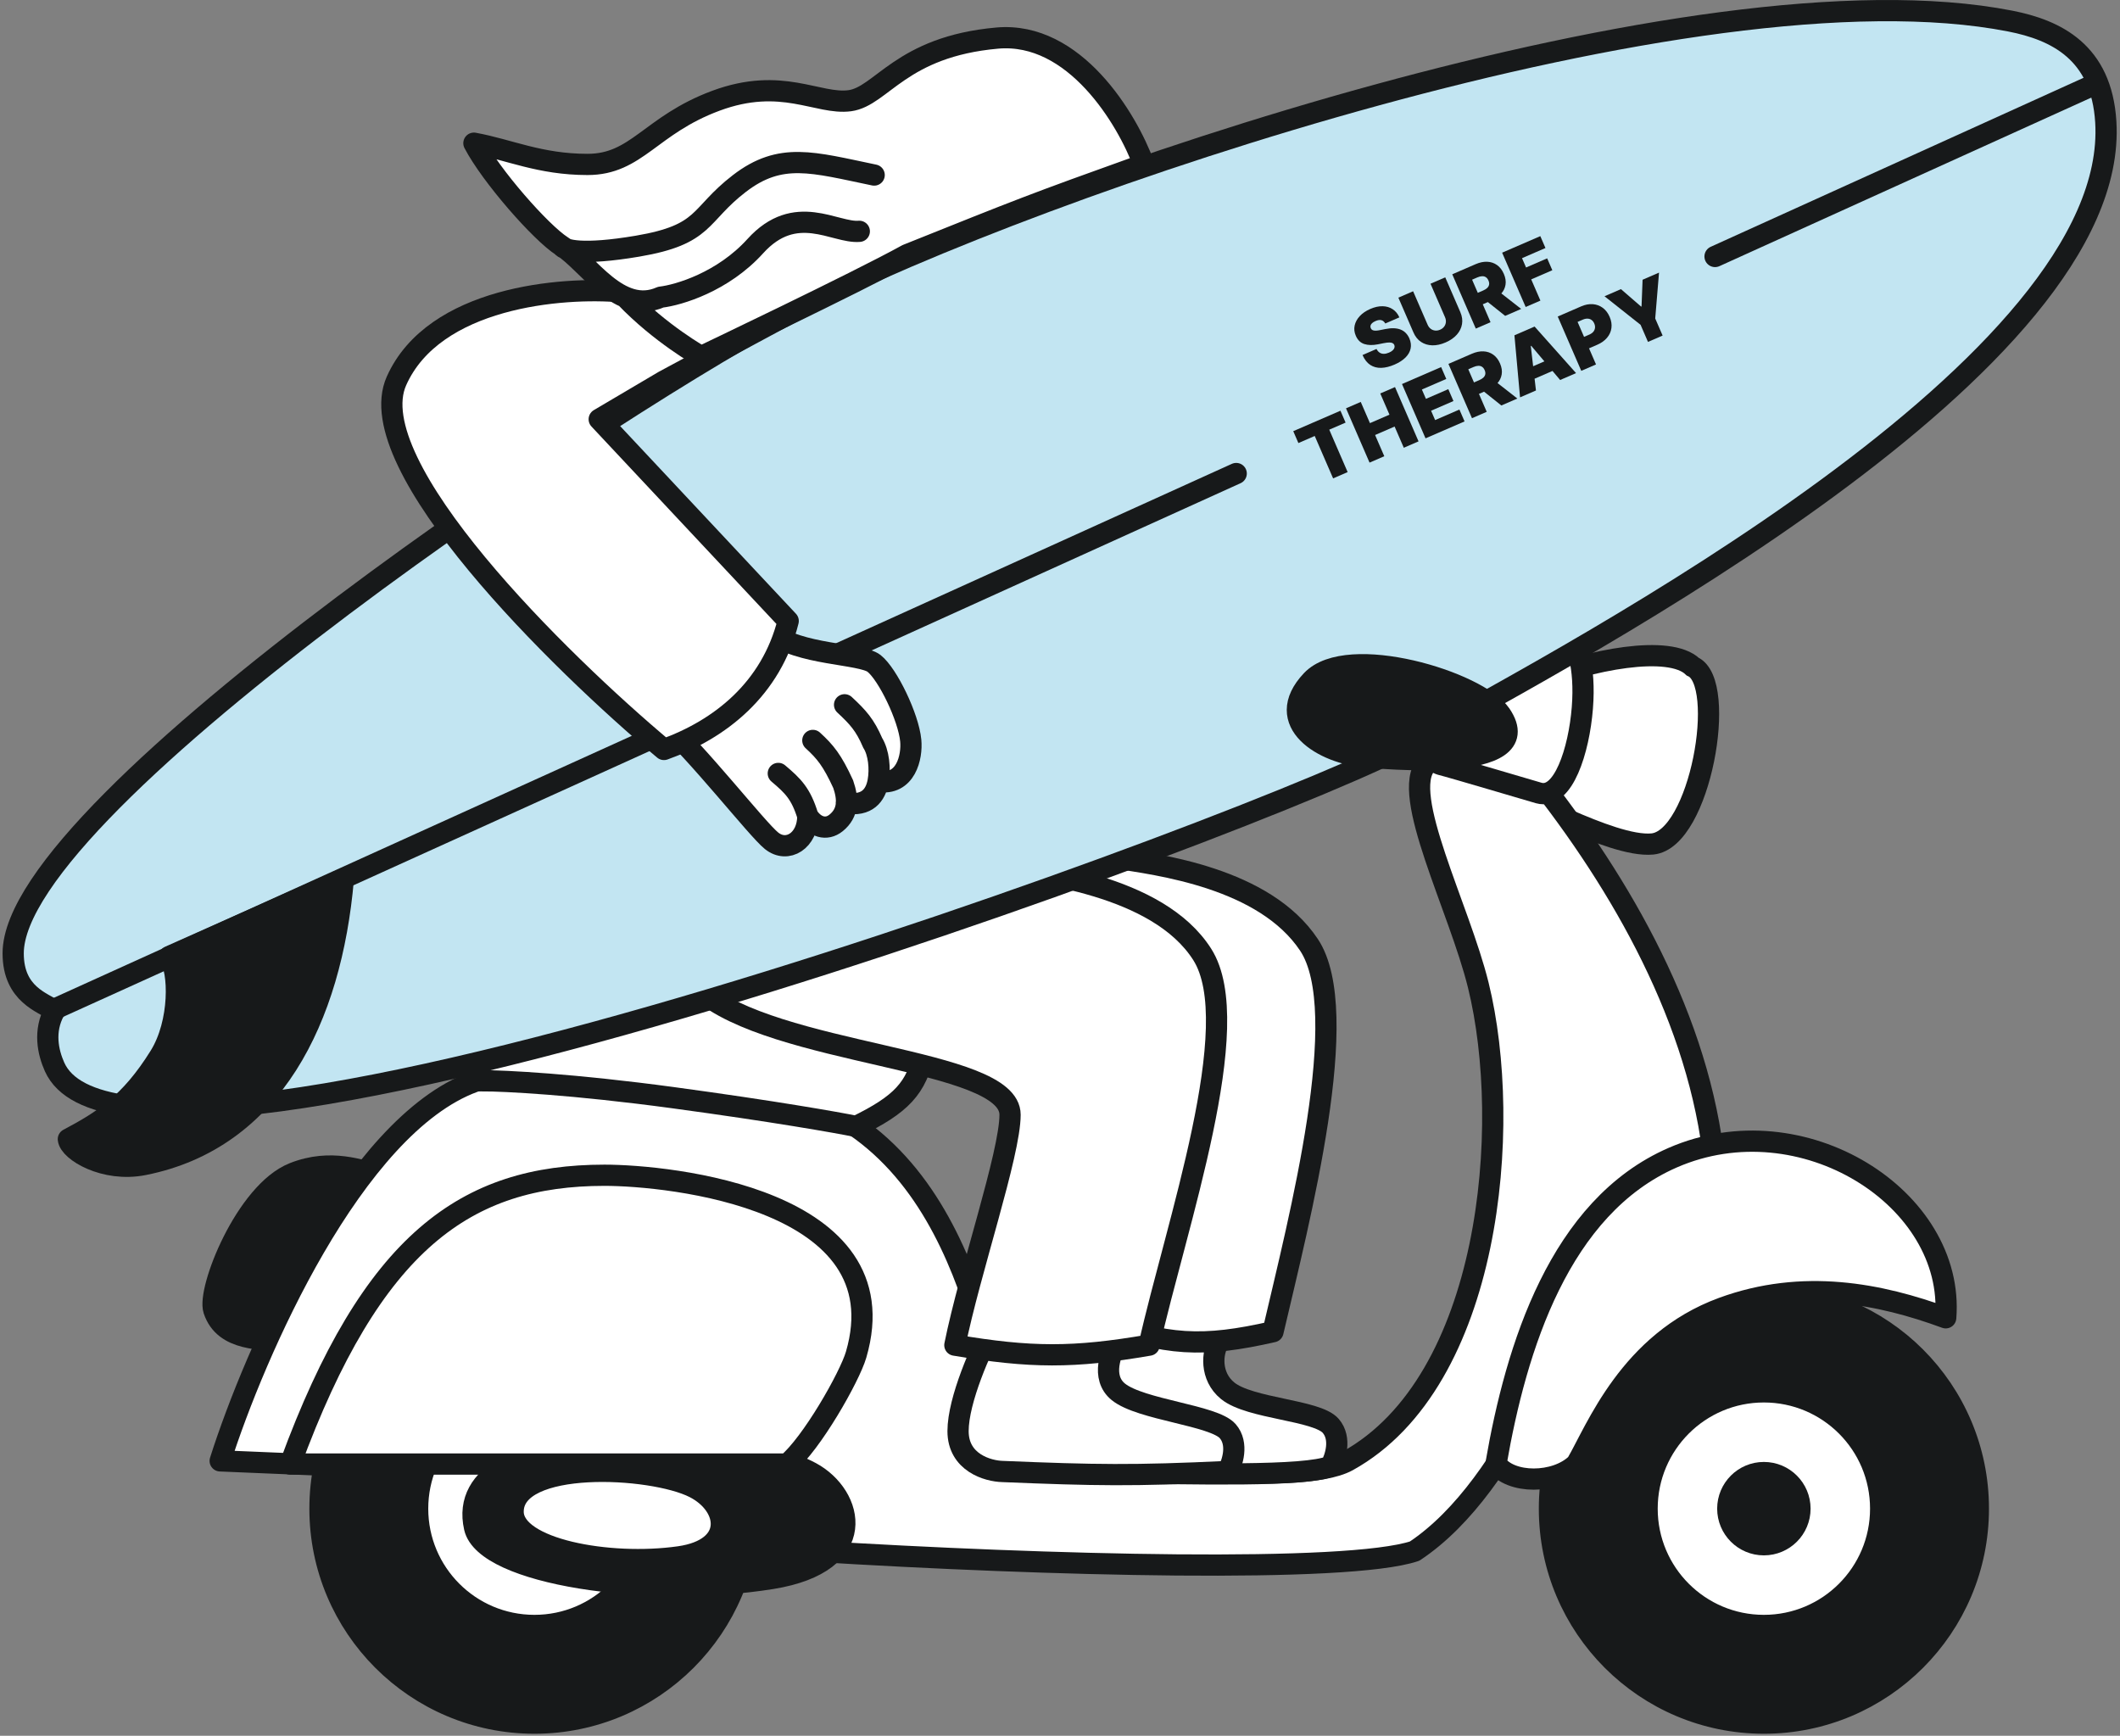
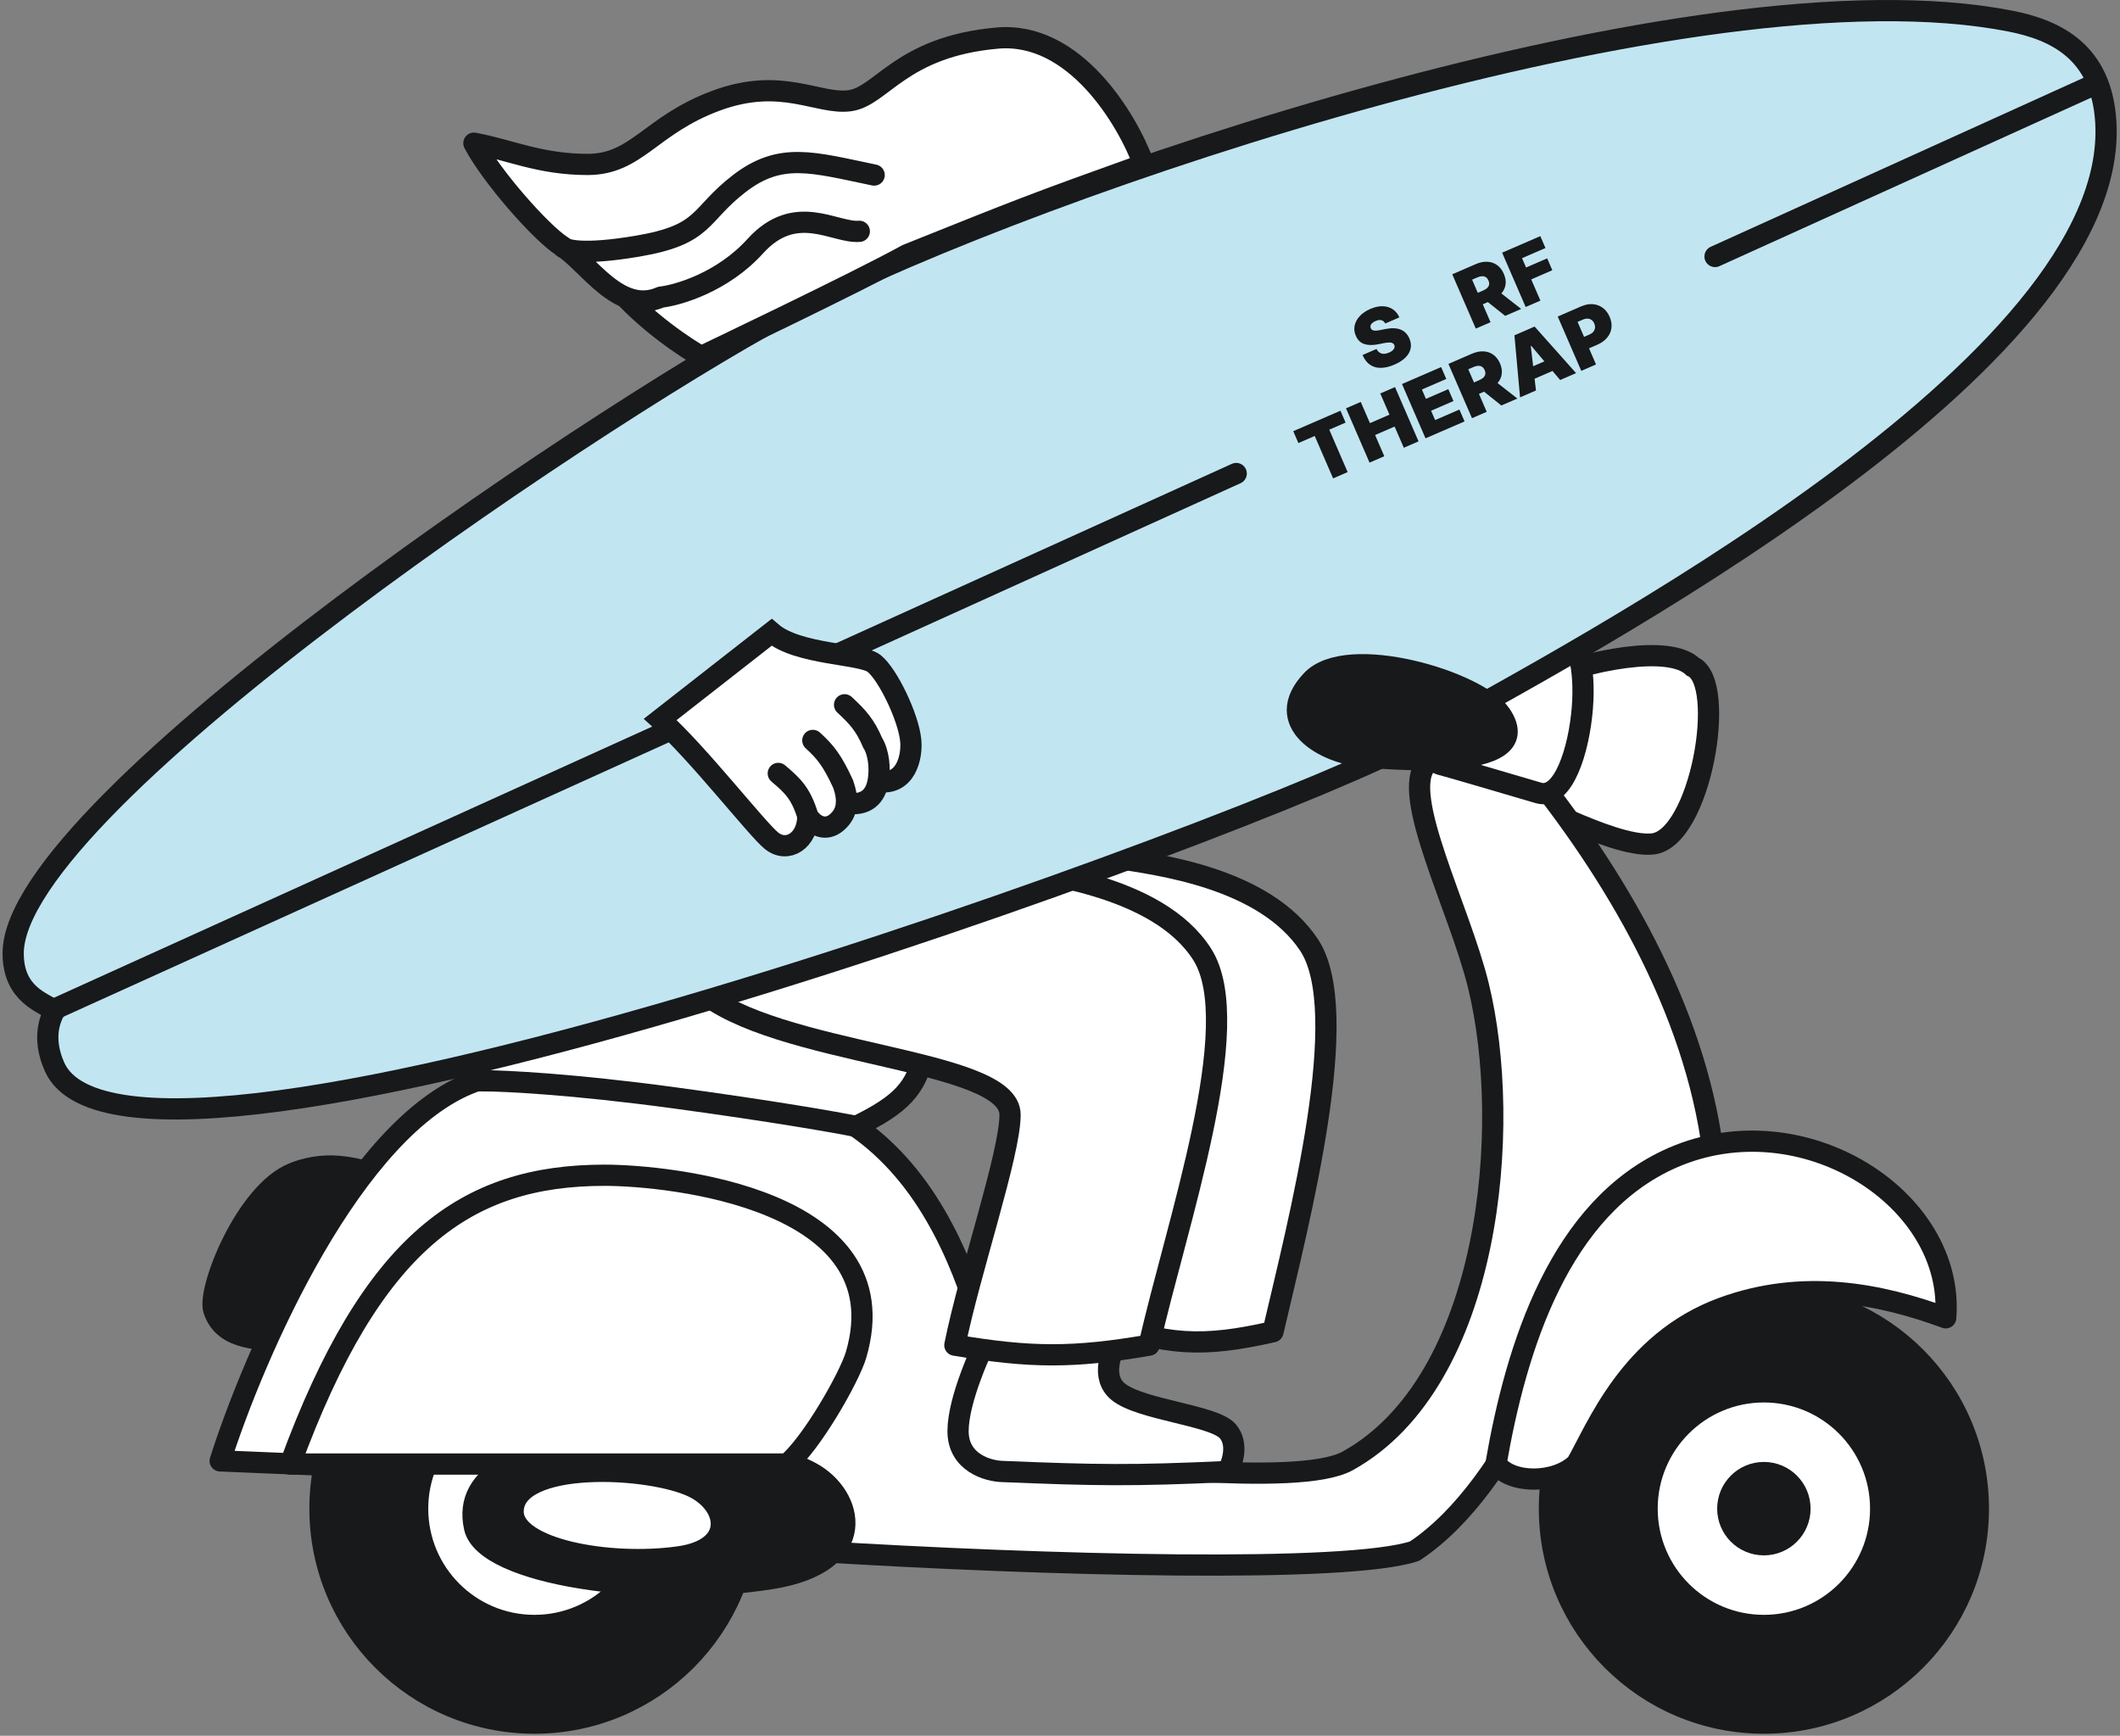
<svg xmlns="http://www.w3.org/2000/svg" width="695" height="569" viewBox="0 0 695 569" fill="none">
  <rect x="0" y="0" width="695" height="569" fill="#808080" stroke="none" />
  <g clip-path="url(#clip0_920_1354)">
    <path d="M541.71 276.657C527.896 278.002 496.307 258.906 495.766 262.038L502.379 223.751C521.37 216.107 547.279 211.221 554.936 218.531C566.422 223.751 557.373 275.131 541.71 276.657Z" fill="white" stroke="#17191A" stroke-width="6.958" />
    <path d="M70.094 429.456C73.574 439.897 85.989 438.737 94.11 439.897L122.999 384.556C118.591 384.092 108.729 379.544 96.199 384.556C80.536 390.821 67.89 422.843 70.094 429.456Z" fill="#17191A" stroke="#17191A" stroke-width="6.958" />
    <path d="M155.367 354.621C115.827 369.101 83.435 443.493 72.181 478.878L254.911 486.536L266.397 508.464C343.473 513.228 441.819 515.773 463.746 508.464C496.812 486.536 515.468 428.967 521.872 415.88C528.276 402.793 550.994 384.671 561.551 377.246C555.476 330.382 529.181 286.055 500.293 250.553C493.564 250.436 474.536 242.756 467.575 250.553C458.874 260.298 478.365 297.541 484.63 322.949C496.019 369.136 488.848 452.862 441.819 478.878C425.46 487.928 358.633 478.878 337.749 478.878C325.061 478.878 328.004 399.174 277.883 367.5C269.703 362.33 204.791 336.522 155.367 354.621Z" fill="white" stroke="#17191A" stroke-width="6.958" stroke-linejoin="round" />
    <path d="M175.207 564.85C214.037 564.85 245.515 533.372 245.515 494.542C245.515 455.712 214.037 424.234 175.207 424.234C136.377 424.234 104.899 455.712 104.899 494.542C104.899 533.372 136.377 564.85 175.207 564.85Z" fill="#17191A" stroke="#17191A" stroke-width="6.958" />
    <path d="M175.201 532.829C196.346 532.829 213.488 515.687 213.488 494.542C213.488 473.397 196.346 456.256 175.201 456.256C154.056 456.256 136.915 473.397 136.915 494.542C136.915 515.687 154.056 532.829 175.201 532.829Z" fill="white" stroke="#17191A" stroke-width="6.958" />
    <path d="M578.26 564.85C617.09 564.85 648.568 533.372 648.568 494.542C648.568 455.712 617.09 424.234 578.26 424.234C539.43 424.234 507.952 455.712 507.952 494.542C507.952 533.372 539.43 564.85 578.26 564.85Z" fill="#17191A" stroke="#17191A" stroke-width="6.958" />
    <path d="M516.859 479.788C510.031 486.536 495.064 486.536 490.443 479.788C497.034 441.679 511.256 395.661 548.372 379.483C590.78 360.997 640.988 392.785 637.866 431.98C616.359 424.063 591.037 419.047 564.675 428.737C534.15 439.956 523.35 468.645 516.859 479.788Z" fill="white" stroke="#17191A" stroke-width="6.958" stroke-linejoin="round" />
    <path d="M518.738 232.106C517.624 246.028 512.474 262.192 504.468 259.951C501.568 259.138 476.553 251.667 472.098 250.553C466.529 249.161 472.098 223.752 478.363 216.095C483.375 209.969 504.816 208.205 514.909 208.09C516.65 210.294 519.852 218.184 518.738 232.106Z" fill="white" stroke="#17191A" stroke-width="6.958" stroke-linejoin="round" />
    <path d="M578.254 532.829C599.399 532.829 616.54 515.687 616.54 494.542C616.54 473.397 599.399 456.256 578.254 456.256C557.109 456.256 539.967 473.397 539.967 494.542C539.967 515.687 557.109 532.829 578.254 532.829Z" fill="white" stroke="#17191A" stroke-width="6.958" />
    <path d="M578.251 506.376C584.787 506.376 590.085 501.078 590.085 494.542C590.085 488.006 584.787 482.708 578.251 482.708C571.716 482.708 566.417 488.006 566.417 494.542C566.417 501.078 571.716 506.376 578.251 506.376Z" fill="#17191A" stroke="#17191A" stroke-width="6.958" />
    <path d="M253 517.445C212.438 523.972 159.041 516.074 155.567 500.738C147.475 465.017 239.35 468.361 265.872 482.694C279.886 490.268 285.45 512.223 253 517.445Z" fill="#17191A" stroke="#17191A" stroke-width="6.958" />
    <path d="M222.692 510.325C199.539 513.618 168.355 507.804 168.219 495.622C168.025 478.242 213.652 480.507 227.653 487.644C239.206 493.533 241.214 507.69 222.692 510.325Z" fill="white" stroke="#17191A" stroke-width="6.958" />
-     <path d="M402.482 455.908C396.634 451.174 397.261 443.262 399.697 439.549L358.626 435.024C354.798 442.217 347.141 459.18 347.141 469.482C347.141 479.785 356.886 482.592 361.759 482.708C392.488 483.141 427.89 484.101 436.243 480.62C437.752 477.951 439.863 471.571 436.243 467.394C431.719 462.173 409.791 461.825 402.482 455.908Z" fill="white" stroke="#17191A" stroke-width="6.958" />
    <path d="M198.17 385.251C152.922 385.251 121.945 406.831 95.145 479.925H258.036C266.041 473.31 278.51 451.422 280.66 444.074C295.626 392.909 219.301 385.251 198.17 385.251Z" fill="white" stroke="#17191A" stroke-width="6.958" stroke-linejoin="round" />
    <path d="M154.673 344.878L158.154 354.275C165.348 354.275 187.948 355.389 220.804 359.844C253.661 364.299 274.405 367.965 280.67 369.242C295.423 362.036 300.519 356.746 302.946 344.878L254.218 322.254L154.673 344.878Z" fill="white" stroke="#17191A" stroke-width="6.958" />
    <path d="M429.124 309.73C414.549 287.821 379.847 283.395 364.925 281.182L314.953 303.091C332.42 313.271 368.048 336.619 370.824 348.569C373.6 360.52 364.578 409.539 359.719 432.555C381.991 441.291 394.617 441.715 417.325 436.539C426 399.359 443.699 331.64 429.124 309.73Z" fill="white" stroke="#17191A" stroke-width="6.958" stroke-linejoin="round" />
    <path d="M366.635 456.256C360.787 451.523 364.198 442.914 366.635 439.202L325.564 434.677C321.735 441.87 314.078 458.832 314.078 469.135C314.078 479.437 323.823 482.245 328.696 482.361C359.16 483.616 371.466 483.821 402.485 482.361C403.993 479.692 406.104 473.311 402.485 469.135C397.96 463.914 373.944 462.173 366.635 456.256Z" fill="white" stroke="#17191A" stroke-width="6.958" />
    <path d="M394.126 312.855C379.508 289.883 339.481 285.938 324.514 283.618L229.146 324.341C253.859 346.269 331.128 346.617 331.128 365.412C331.128 378.248 317.901 416.808 313.029 440.941C337.863 445.13 351.883 445.213 376.723 440.941C385.425 401.958 408.745 335.827 394.126 312.855Z" fill="white" stroke="#17191A" stroke-width="6.958" stroke-linejoin="round" />
    <path d="M659.018 6.909C673.972 9.837 688.951 17.003 690.343 39.974C695.16 119.452 517.758 212.866 464.453 242.544C416.061 269.488 43.434 406.831 17.894 349.746C15.716 344.877 14.231 337.975 17.894 331.302C14.298 328.633 4.32 326.15 4.32 312.504C4.321 262.735 206.69 128.922 262.219 100.541C340.532 60.514 555.979 -13.269 659.018 6.909Z" fill="#C2E5F2" stroke="#17191A" stroke-width="6.958" />
    <path d="M17.529 330.953L405.267 155.222M687.194 27.446L562.241 84.078" stroke="#17191A" stroke-width="6.958" stroke-linecap="round" />
    <path d="M252.94 275.612C248.135 271.753 228.802 246.842 216.453 235.821L252.94 207.301C261.586 214.733 282.354 214.159 286.535 217.463C291.056 221.036 297.833 235.117 298.569 242.746C299.088 248.125 296.973 257.653 287.877 256.143C287.049 260.739 284.218 264.339 277.497 263.241C277.365 265.685 276.386 267.903 274.098 269.752C270.838 272.386 267.059 271.034 264.825 267.488C264.825 275.612 258.097 279.753 252.94 275.612Z" fill="white" />
    <path d="M264.825 267.488C264.825 275.612 258.097 279.753 252.94 275.612C248.135 271.753 228.802 246.842 216.453 235.821L252.94 207.301C261.586 214.733 282.354 214.159 286.535 217.463C291.056 221.036 297.833 235.117 298.569 242.746C299.088 248.125 296.973 257.653 287.877 256.143M264.825 267.488C267.059 271.034 270.838 272.386 274.098 269.752C278.202 266.435 278.097 261.929 276.434 257.067C272.812 249.191 270.571 246.471 266.468 242.711M264.825 267.488C262.562 260.135 260.001 257.631 255.146 253.533M287.877 256.143C287.047 260.749 284.207 264.355 277.453 263.234M287.877 256.143C288.63 251.969 288.083 246.68 286.095 243.499C283.568 237.637 281.3 235.141 276.874 231.031" stroke="#17191A" stroke-width="6.958" stroke-linecap="round" />
-     <path d="M129.961 124.904C142.213 97.337 184.258 93.926 203.75 95.667L277.886 92.534L217.672 124.904L196.441 137.434L258.395 203.565C252.826 225.841 236.119 239.067 217.672 245.68C183.331 216.907 117.71 152.47 129.961 124.904Z" fill="white" stroke="#17191A" stroke-width="6.958" stroke-linejoin="round" />
    <path d="M447.744 248.116C433.995 247.042 416.921 236.903 429.994 223.056C441.824 210.526 484.595 223.41 491.949 234.194C505.369 253.877 451.357 248.398 447.744 248.116Z" fill="#17191A" stroke="#17191A" stroke-width="6.958" />
    <path d="M326.954 12.482C352.293 10.254 369.533 39.05 374.986 53.9C337.299 67.409 335.506 68.222 297.369 83.485C280.778 92.65 229.846 116.898 229.846 116.898C229.846 116.898 216.488 109.419 205.002 97.407C197.452 94.212 191.148 85.755 185.428 81.516C184.767 81.254 184.395 80.966 184.25 80.7C177.289 76.245 160.93 57.612 155.361 46.939C166.847 49.027 176.941 53.9 192.603 53.9C208.813 53.9 213.139 41.022 234.718 33.016C256.298 25.011 268.132 34.409 278.574 33.016C289.016 31.624 295.281 15.266 326.954 12.482Z" fill="white" />
    <path d="M184.25 80.7C177.289 76.245 160.93 57.612 155.361 46.939C166.847 49.027 176.941 53.9 192.603 53.9C208.813 53.9 213.139 41.022 234.718 33.016C256.298 25.011 268.132 34.409 278.574 33.016C289.016 31.624 295.281 15.266 326.954 12.482C352.293 10.254 369.533 39.05 374.986 53.9C337.299 67.409 335.506 68.222 297.369 83.485C280.778 92.65 229.846 116.898 229.846 116.898C229.846 116.898 216.488 109.419 205.002 97.407M184.25 80.7C192.951 86.269 202.934 103.425 216.619 97.407C222.536 96.711 237.016 92.395 247.597 80.7C260.823 66.082 273.701 76.524 281.706 75.827M184.25 80.7C184.946 81.976 190.863 83.763 208.962 80.7C231.586 76.872 228.801 70.607 242.376 60.165C255.95 49.723 266.392 53.204 286.579 57.38" stroke="#17191A" stroke-width="6.958" stroke-linecap="round" stroke-linejoin="round" />
-     <path d="M52.34 346.269C59.255 335.155 58.837 318.077 55.472 313.552L112.554 288.144C108.573 333.92 89.234 373.418 47.119 381.771C34.201 384.333 22.755 377.247 22.407 373.418C33.545 367.501 42.594 361.932 52.34 346.269Z" fill="#17191A" stroke="#17191A" stroke-width="6.958" stroke-linejoin="round" />
-     <path d="M526.007 97.112L531.396 94.775L538.008 100.5L538.147 100.44L538.489 91.701L543.878 89.365L542.631 104.402L545.058 110L540.26 112.08L537.833 106.482L526.007 97.112Z" fill="#17191A" />
    <path d="M518.388 121.561L510.672 103.759L518.356 100.429C519.677 99.856 520.946 99.616 522.163 99.707C523.38 99.799 524.468 100.198 525.428 100.904C526.388 101.611 527.142 102.595 527.69 103.858C528.242 105.133 528.437 106.36 528.273 107.539C528.116 108.716 527.636 109.777 526.834 110.724C526.039 111.667 524.963 112.433 523.607 113.021L519.018 115.01L517.39 111.255L521.006 109.688C521.574 109.441 522.015 109.133 522.33 108.763C522.647 108.384 522.833 107.963 522.887 107.499C522.947 107.033 522.866 106.548 522.648 106.044C522.427 105.533 522.129 105.146 521.753 104.882C521.38 104.611 520.949 104.467 520.461 104.452C519.976 104.428 519.449 104.539 518.881 104.785L517.178 105.524L523.221 119.465L518.388 121.561Z" fill="#17191A" />
    <path d="M503.534 127.998L498.318 130.259L496.478 109.911L503.084 107.047L516.676 122.302L511.46 124.562L501.976 113.351L501.836 113.411L503.534 127.998ZM499.516 121.397L509.32 117.147L510.887 120.763L501.083 125.013L499.516 121.397Z" fill="#17191A" />
    <path d="M482.558 137.088L474.842 119.287L482.526 115.956C483.847 115.384 485.107 115.123 486.307 115.174C487.506 115.226 488.577 115.584 489.519 116.25C490.462 116.915 491.207 117.879 491.754 119.143C492.306 120.417 492.489 121.615 492.3 122.736C492.117 123.855 491.612 124.859 490.786 125.747C489.965 126.632 488.877 127.37 487.521 127.957L482.932 129.947L481.304 126.192L484.92 124.624C485.488 124.378 485.942 124.099 486.281 123.786C486.624 123.466 486.835 123.102 486.914 122.697C486.998 122.288 486.931 121.832 486.712 121.328C486.492 120.818 486.202 120.452 485.844 120.228C485.489 119.996 485.075 119.893 484.605 119.918C484.137 119.935 483.619 120.067 483.052 120.313L481.348 121.052L487.391 134.993L482.558 137.088ZM489.447 124.396L497.439 130.638L492.189 132.913L484.301 126.627L489.447 124.396Z" fill="#17191A" />
    <path d="M467.332 143.69L459.616 125.888L472.446 120.327L474.133 124.221L466.137 127.687L467.463 130.747L474.799 127.567L476.487 131.462L469.151 134.641L470.477 137.701L478.439 134.249L480.127 138.144L467.332 143.69Z" fill="#17191A" />
    <path d="M448.979 151.646L441.264 133.845L446.096 131.751L449.11 138.704L455.508 135.931L452.493 128.977L457.327 126.883L465.042 144.684L460.209 146.779L457.196 139.825L450.798 142.598L453.812 149.552L448.979 151.646Z" fill="#17191A" />
    <path d="M425.654 145.233L423.966 141.339L439.438 134.633L441.126 138.527L435.772 140.848L441.799 154.755L437.037 156.819L431.008 142.912L425.654 145.233Z" fill="#17191A" />
    <path d="M500.16 100.631L492.444 82.829L504.961 77.404L506.649 81.298L498.965 84.629L500.291 87.688L507.21 84.689L508.898 88.583L501.979 91.582L504.993 98.536L500.16 100.631Z" fill="#17191A" />
    <path d="M483.809 107.717L476.093 89.916L483.777 86.586C485.098 86.013 486.358 85.752 487.557 85.803C488.757 85.855 489.827 86.213 490.77 86.879C491.712 87.544 492.457 88.508 493.004 89.772C493.557 91.046 493.739 92.244 493.551 93.366C493.368 94.484 492.863 95.488 492.037 96.376C491.216 97.262 490.127 97.999 488.772 98.586L484.182 100.576L482.555 96.821L486.171 95.253C486.739 95.007 487.192 94.728 487.531 94.416C487.875 94.095 488.086 93.731 488.164 93.326C488.248 92.918 488.182 92.461 487.963 91.957C487.742 91.447 487.452 91.081 487.094 90.857C486.739 90.625 486.326 90.522 485.855 90.547C485.387 90.564 484.87 90.696 484.302 90.942L482.598 91.681L488.641 105.622L483.809 107.717ZM490.697 95.025L498.69 101.267L493.439 103.542L485.552 97.256L490.697 95.025Z" fill="#17191A" />
-     <path d="M468.963 93.006L473.796 90.911L478.739 102.315C479.326 103.671 479.51 104.985 479.291 106.258C479.074 107.521 478.507 108.673 477.587 109.711C476.665 110.744 475.442 111.591 473.918 112.252C472.383 112.917 470.923 113.234 469.538 113.2C468.152 113.161 466.923 112.789 465.853 112.082C464.786 111.367 463.959 110.332 463.371 108.976L458.428 97.572L463.261 95.478L468.023 106.464C468.262 107.014 468.596 107.454 469.029 107.784C469.457 108.107 469.939 108.297 470.474 108.355C471.014 108.41 471.559 108.318 472.11 108.079C472.666 107.839 473.106 107.503 473.429 107.074C473.753 106.645 473.943 106.163 474 105.628C474.055 105.088 473.963 104.543 473.725 103.993L468.963 93.006Z" fill="#17191A" />
    <path d="M454.132 106.042C453.834 105.483 453.421 105.126 452.892 104.969C452.369 104.81 451.717 104.901 450.934 105.24C450.436 105.455 450.054 105.694 449.788 105.953C449.525 106.205 449.362 106.465 449.3 106.733C449.237 107.001 449.259 107.267 449.366 107.53C449.447 107.749 449.569 107.927 449.732 108.063C449.897 108.191 450.109 108.282 450.366 108.336C450.621 108.383 450.926 108.396 451.28 108.373C451.635 108.35 452.043 108.29 452.504 108.194L454.099 107.874C455.175 107.655 456.138 107.565 456.987 107.603C457.836 107.641 458.584 107.795 459.232 108.065C459.876 108.33 460.427 108.704 460.884 109.187C461.347 109.668 461.729 110.245 462.029 110.921C462.53 112.094 462.667 113.212 462.439 114.275C462.211 115.337 461.65 116.313 460.756 117.203C459.867 118.091 458.669 118.861 457.163 119.514C455.616 120.185 454.166 120.541 452.814 120.584C451.469 120.623 450.271 120.306 449.222 119.632C448.176 118.949 447.328 117.864 446.676 116.378L451.265 114.389C451.531 114.921 451.865 115.319 452.269 115.585C452.673 115.851 453.137 115.984 453.66 115.984C454.189 115.981 454.761 115.847 455.375 115.581C455.891 115.357 456.295 115.106 456.587 114.828C456.88 114.55 457.067 114.259 457.148 113.955C457.23 113.652 457.211 113.354 457.091 113.061C456.967 112.791 456.775 112.593 456.513 112.465C456.255 112.33 455.896 112.264 455.437 112.27C454.976 112.27 454.384 112.341 453.661 112.483L451.722 112.869C449.997 113.21 448.507 113.179 447.251 112.773C445.997 112.36 445.073 111.456 444.476 110.063C443.98 108.935 443.853 107.817 444.095 106.707C444.34 105.589 444.901 104.558 445.779 103.613C446.662 102.665 447.808 101.886 449.216 101.276C450.653 100.653 452.001 100.355 453.258 100.382C454.515 100.408 455.617 100.735 456.564 101.364C457.515 101.985 458.245 102.876 458.756 104.038L454.132 106.042Z" fill="#17191A" />
  </g>
  <defs>
    <clipPath id="clip0_920_1354">
      <rect width="693.332" height="568.727" fill="white" transform="translate(0.834)" />
    </clipPath>
  </defs>
</svg>